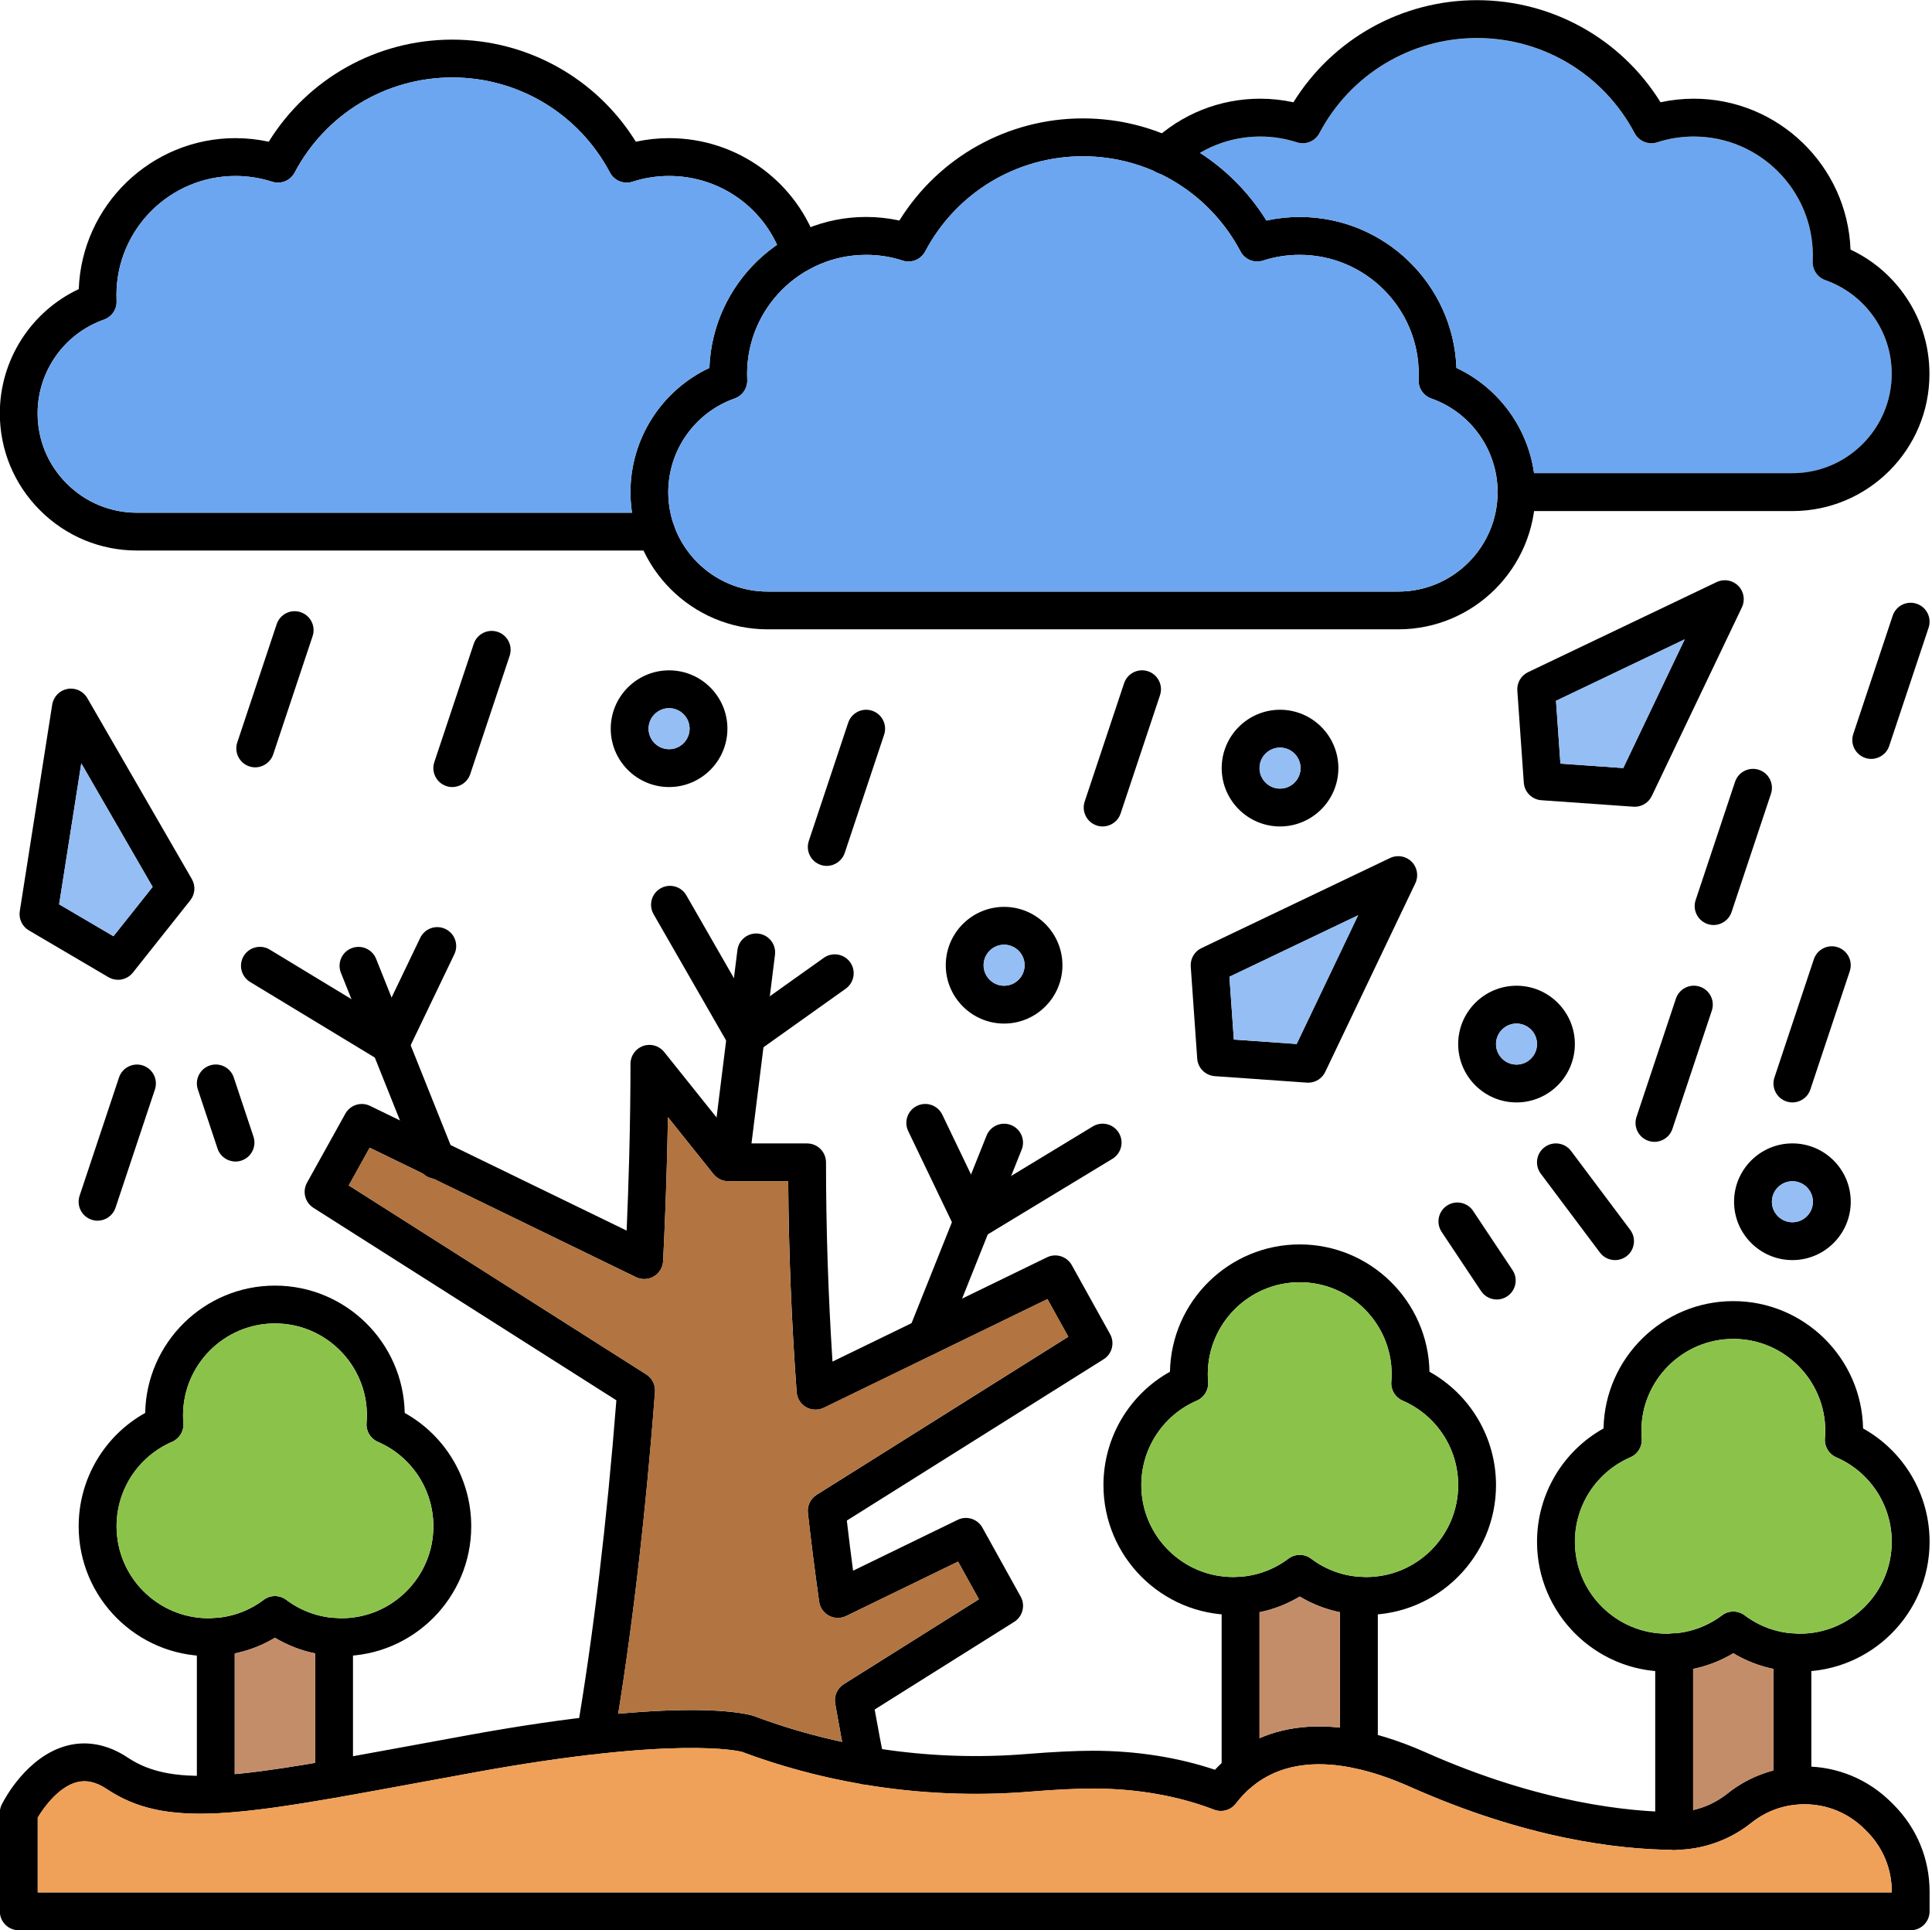
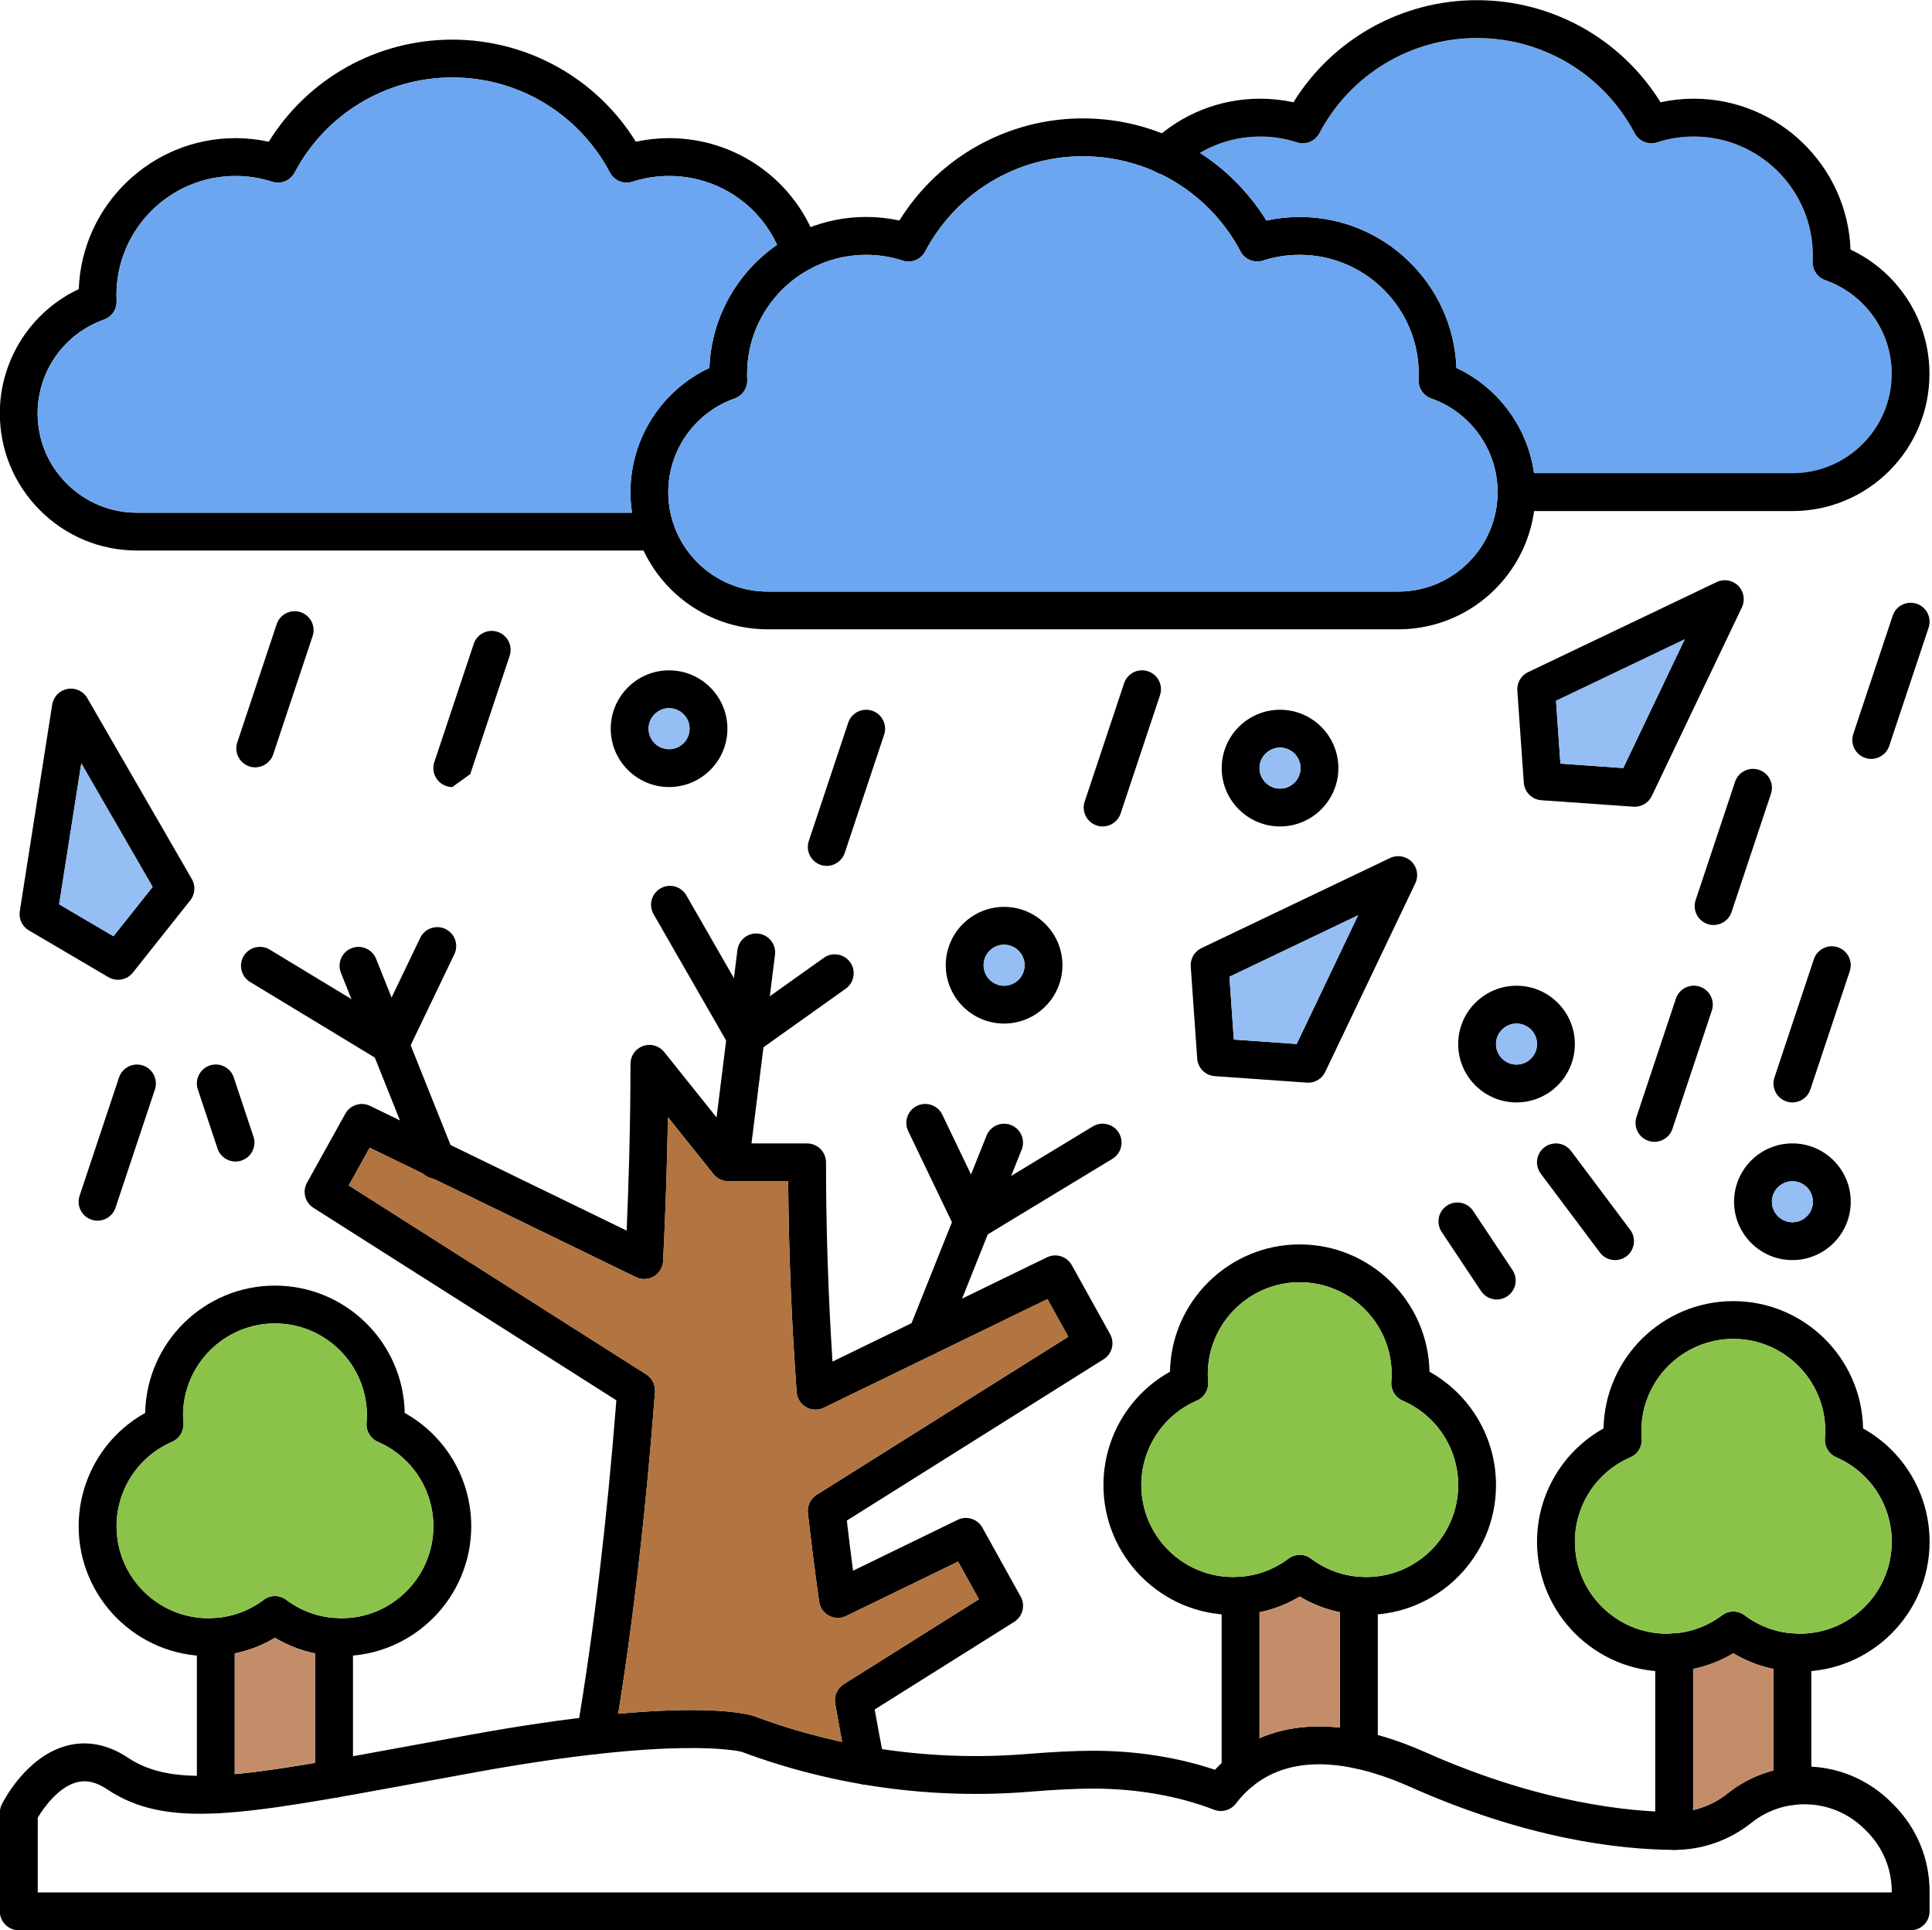
<svg xmlns="http://www.w3.org/2000/svg" height="432.0" preserveAspectRatio="xMidYMid meet" version="1.0" viewBox="30.3 30.7 432.5 432.0" width="432.5" zoomAndPan="magnify">
  <g clip-rule="evenodd" fill-rule="evenodd">
    <g id="change1_1">
      <path d="M458.02,462.74H34.5c-2.34,0-4.24-1.9-4.24-4.24v-22.06c0-0.66,0.15-1.31,0.45-1.89 c0.55-1.09,5.59-10.74,14.55-13.12c4.51-1.2,9.23-0.28,13.65,2.67c10.57,7.05,26.06,4.19,63.49-2.7c4.02-0.74,8.28-1.53,12.81-2.35 c48.21-8.77,62.4-4.75,63.86-4.26c0.05,0.02,0.1,0.03,0.15,0.05c19.26,7.22,40.36,10.14,61.02,8.44c5.53-0.45,10.89-0.72,14.7-0.72 c9.68,0,19.06,1.47,27.34,4.26c6.96-7.44,21.21-15.44,47.17-3.9c25.81,11.47,45.9,13.29,55.57,13.36 c4.36,0.06,8.61-1.45,12.01-4.17c4.86-3.89,10.97-6.04,17.2-6.04c7.36,0,14.27,2.86,19.47,8.06l0.49,0.49 c5.2,5.2,8.07,12.12,8.07,19.48l0,4.41C462.26,460.84,460.36,462.74,458.02,462.74L458.02,462.74z M38.73,454.27h415.06v-0.18 c0-5.09-1.98-9.88-5.58-13.48l-0.49-0.49c-3.6-3.6-8.39-5.58-13.48-5.58c-4.37,0-8.49,1.45-11.91,4.18 c-4.87,3.89-10.97,6.03-17.18,6.03c-0.06,0-0.12,0-0.18,0c-12.62-0.08-33.1-2.59-58.96-14.09c-17.67-7.85-31.18-6.57-39.04,3.72 c-1.15,1.5-3.14,2.06-4.89,1.38c-7.98-3.09-17.36-4.73-27.14-4.73c-3.59,0-8.7,0.25-14.01,0.69c-21.86,1.8-44.18-1.28-64.56-8.91 c-0.7-0.18-14.75-3.59-59.64,4.57c-4.53,0.82-8.78,1.61-12.79,2.35c-39.82,7.34-56.3,10.37-69.72,1.42c-2.39-1.6-4.6-2.1-6.75-1.53 c-3.97,1.04-7.3,5.5-8.72,7.92V454.27z" />
    </g>
    <g id="change1_2">
      <path d="M431.55,434.7c-2.34,0-4.24-1.9-4.24-4.24v-29.92c0-2.34,1.9-4.24,4.24-4.24c2.34,0,4.24,1.9,4.24,4.24v29.92 C435.79,432.8,433.89,434.7,431.55,434.7z" />
    </g>
    <g id="change1_3">
      <path d="M433.21,404.84c-5.31,0-10.4-1.41-14.89-4.1c-4.49,2.69-9.58,4.1-14.89,4.1c-16.02,0-29.05-13.03-29.05-29.05 c0-10.61,5.76-20.28,14.89-25.37c0.3-15.76,13.21-28.5,29.05-28.5c15.83,0,28.75,12.73,29.05,28.5 c9.14,5.09,14.89,14.76,14.89,25.37C462.26,391.8,449.23,404.84,433.21,404.84L433.21,404.84z M418.32,391.4 c0.9,0,1.79,0.28,2.54,0.85c3.58,2.69,7.85,4.11,12.35,4.11c11.35,0,20.58-9.23,20.58-20.58c0-8.22-4.88-15.64-12.42-18.9 c-1.66-0.72-2.69-2.42-2.54-4.23c0.05-0.64,0.08-1.19,0.08-1.69c0-11.35-9.23-20.58-20.58-20.58c-11.35,0-20.58,9.23-20.58,20.58 c0,0.5,0.02,1.06,0.08,1.69c0.14,1.81-0.88,3.51-2.54,4.23c-7.55,3.26-12.42,10.68-12.42,18.9c0,11.35,9.23,20.58,20.58,20.58 c4.49,0,8.76-1.42,12.35-4.11C416.53,391.68,417.42,391.4,418.32,391.4z" />
    </g>
    <g id="change1_4">
      <path d="M334.5,426.59c-2.34,0-4.24-1.9-4.24-4.24v-34.5c0-2.34,1.9-4.24,4.24-4.24c2.34,0,4.24,1.9,4.24,4.24v34.5 C338.73,424.69,336.83,426.59,334.5,426.59z" />
    </g>
    <g id="change1_5">
      <path d="M308.02,431.46c-2.34,0-4.24-1.9-4.24-4.24v-39.37c0-2.34,1.9-4.24,4.24-4.24c2.34,0,4.24,1.9,4.24,4.24v39.37 C312.26,429.56,310.36,431.46,308.02,431.46z" />
    </g>
    <g id="change1_6">
      <path d="M336.15,392.15c-5.31,0-10.4-1.41-14.89-4.1c-4.49,2.69-9.58,4.1-14.89,4.1c-16.02,0-29.05-13.03-29.05-29.05 c0-10.61,5.76-20.28,14.89-25.37c0.3-15.76,13.21-28.5,29.05-28.5c15.83,0,28.75,12.73,29.05,28.5 c9.14,5.1,14.89,14.76,14.89,25.37C365.2,379.12,352.17,392.15,336.15,392.15L336.15,392.15z M321.26,378.72 c0.9,0,1.79,0.28,2.54,0.85c3.58,2.69,7.85,4.11,12.35,4.11c11.35,0,20.58-9.23,20.58-20.58c0-8.22-4.88-15.64-12.43-18.9 c-1.67-0.72-2.69-2.42-2.54-4.23c0.05-0.63,0.08-1.18,0.08-1.69c0-11.35-9.23-20.58-20.58-20.58c-11.35,0-20.58,9.23-20.58,20.58 c0,0.51,0.02,1.06,0.08,1.69c0.15,1.81-0.87,3.51-2.54,4.23c-7.55,3.26-12.42,10.68-12.42,18.9c0,11.35,9.23,20.58,20.58,20.58 c4.49,0,8.76-1.42,12.35-4.11C319.47,379,320.36,378.72,321.26,378.72z" />
    </g>
    <g id="change1_7">
      <path d="M105.08,433.07c-2.34,0-4.24-1.9-4.24-4.24v-31.76c0-2.34,1.9-4.24,4.24-4.24c2.34,0,4.24,1.9,4.24,4.24v31.76 C109.32,431.18,107.42,433.07,105.08,433.07z" />
    </g>
    <g id="change1_8">
      <path d="M78.61,436.58c-2.34,0-4.24-1.9-4.24-4.24v-35.27c0-2.34,1.9-4.24,4.24-4.24c2.34,0,4.24,1.9,4.24,4.24v35.27 C82.85,434.68,80.95,436.58,78.61,436.58z" />
    </g>
    <g id="change1_9">
      <path d="M106.74,401.37c-5.31,0-10.4-1.41-14.89-4.1c-4.49,2.69-9.58,4.1-14.89,4.1c-16.02,0-29.05-13.03-29.05-29.05 c0-10.61,5.76-20.28,14.89-25.37c0.3-15.76,13.21-28.5,29.05-28.5c15.83,0,28.75,12.73,29.05,28.5 c9.14,5.1,14.89,14.76,14.89,25.37C135.79,388.34,122.76,401.37,106.74,401.37L106.74,401.37z M91.85,387.94 c0.9,0,1.79,0.28,2.54,0.85c3.58,2.69,7.85,4.11,12.35,4.11c11.35,0,20.58-9.23,20.58-20.58c0-8.22-4.88-15.63-12.42-18.9 c-1.67-0.72-2.69-2.42-2.54-4.23c0.05-0.63,0.08-1.19,0.08-1.69c0-11.35-9.23-20.58-20.58-20.58c-11.35,0-20.58,9.23-20.58,20.58 c0,0.51,0.02,1.06,0.08,1.69c0.15,1.81-0.88,3.51-2.54,4.23c-7.55,3.26-12.42,10.68-12.42,18.9c0,11.35,9.23,20.58,20.58,20.58 c4.49,0,8.76-1.42,12.35-4.11C90.06,388.22,90.95,387.94,91.85,387.94z" />
    </g>
    <g id="change1_10">
      <path d="M224.16,430.16c-1.98,0-3.75-1.39-4.15-3.41c-0.94-4.74-1.87-9.71-2.75-14.77c-0.3-1.69,0.46-3.4,1.92-4.32 l30.26-19.01l-4.67-8.42l-25.06,12.18c-1.22,0.59-2.65,0.57-3.84-0.07c-1.2-0.64-2.01-1.81-2.2-3.15 c-0.94-6.69-1.79-13.37-2.52-19.86c-0.18-1.62,0.58-3.19,1.96-4.06l56.34-35.38l-4.67-8.42l-50.06,24.33 c-1.26,0.61-2.75,0.56-3.97-0.14c-1.22-0.7-2.01-1.96-2.11-3.36c-1.16-15.8-1.79-31.66-1.89-47.21l-13.42,0 c-1.29,0-2.5-0.58-3.31-1.59l-10.2-12.75c-0.05,3.05-0.11,6.15-0.2,9.28c-0.19,7.31-0.48,15.02-0.87,22.93 c-0.07,1.42-0.85,2.71-2.07,3.44c-1.22,0.72-2.73,0.79-4.01,0.16l-59.61-28.97l-4.68,8.44l66.6,42.3c1.32,0.84,2.07,2.34,1.95,3.9 c-2.15,28.33-5.31,55.15-9.15,77.55c-0.39,2.31-2.59,3.85-4.89,3.46c-2.31-0.39-3.85-2.58-3.46-4.89 c3.67-21.48,6.73-47.09,8.85-74.23l-67.82-43.08c-1.89-1.2-2.52-3.67-1.43-5.63l8.57-15.43c1.09-1.97,3.53-2.74,5.55-1.75 l57.43,27.91c0.24-5.6,0.43-11.07,0.57-16.32c0.19-7.28,0.29-14.35,0.29-21.01c0-1.8,1.14-3.4,2.83-4c1.7-0.6,3.59-0.05,4.71,1.35 l16.38,20.47l15.61,0c2.34,0,4.24,1.9,4.24,4.24c0,14.66,0.49,29.63,1.45,44.59l48.02-23.34c2.02-0.98,4.46-0.21,5.55,1.75 l8.57,15.43c1.09,1.97,0.46,4.45-1.45,5.64l-57.48,36.1c0.43,3.7,0.9,7.45,1.4,11.22l23.41-11.38c2.02-0.99,4.46-0.21,5.55,1.76 l8.56,15.43c1.09,1.97,0.45,4.44-1.45,5.64l-31.24,19.62c0.72,4.03,1.47,7.98,2.22,11.78c0.46,2.29-1.03,4.52-3.33,4.98 C224.71,430.14,224.43,430.16,224.16,430.16z" />
    </g>
    <g id="change1_11">
      <path d="M237.69,334.16c-0.52,0-1.06-0.1-1.57-0.3c-2.17-0.87-3.23-3.33-2.36-5.5l17.39-43.48 c0.87-2.17,3.33-3.23,5.5-2.36c2.17,0.87,3.23,3.33,2.36,5.5l-17.39,43.48C240.96,333.16,239.37,334.16,237.69,334.16z" />
    </g>
    <g id="change1_12">
      <path d="M248.02,308.33c-0.41,0-0.81-0.06-1.21-0.18c-1.15-0.34-2.09-1.15-2.61-2.23l-10.59-22.06 c-1.01-2.11-0.12-4.64,1.99-5.65c2.11-1.01,4.64-0.12,5.65,1.99l8.57,17.85l25.12-15.23c2-1.21,4.61-0.57,5.82,1.43 c1.21,2,0.57,4.61-1.43,5.82l-29.12,17.65C249.55,308.12,248.79,308.33,248.02,308.33z" />
    </g>
    <g id="change1_13">
      <path d="M127.94,294.58c-1.68,0-3.27-1.01-3.93-2.66l-17.39-43.48c-0.87-2.17,0.19-4.64,2.36-5.5 c2.17-0.87,4.64,0.19,5.51,2.36l17.39,43.48c0.87,2.17-0.19,4.64-2.36,5.5C128.99,294.48,128.46,294.58,127.94,294.58z" />
    </g>
    <g id="change1_14">
      <path d="M117.6,268.75c-0.77,0-1.53-0.21-2.19-0.61l-29.12-17.65c-2-1.21-2.64-3.82-1.43-5.82 c1.21-2,3.82-2.64,5.82-1.43l25.12,15.23l8.57-17.85c1.01-2.11,3.54-3,5.65-1.99c2.11,1.01,3,3.54,1.99,5.65l-10.59,22.06 c-0.52,1.08-1.47,1.89-2.61,2.23C118.41,268.69,118.01,268.75,117.6,268.75z" />
    </g>
    <g id="change1_15">
      <path d="M193.8,294.58c-0.18,0-0.35-0.01-0.53-0.03c-2.32-0.29-3.97-2.41-3.68-4.73l5.79-46.47 c0.29-2.32,2.41-3.97,4.73-3.68c2.32,0.29,3.97,2.41,3.68,4.73L198,290.87C197.74,293.01,195.91,294.58,193.8,294.58z" />
    </g>
    <g id="change1_16">
      <path d="M197.24,266.97c-0.3,0-0.6-0.03-0.9-0.1c-1.17-0.26-2.17-0.99-2.77-2.03l-16.96-29.52 c-1.16-2.03-0.47-4.62,1.56-5.78c2.03-1.17,4.62-0.47,5.78,1.56l14.63,25.47l16.13-11.48c1.91-1.36,4.55-0.91,5.91,0.99 c1.36,1.9,0.91,4.55-0.99,5.91l-19.93,14.19C198.98,266.7,198.12,266.97,197.24,266.97z" />
    </g>
    <g id="change1_17">
      <path d="M343.32,171.56H202.14c-16.93,0-30.71-13.78-30.71-30.71c0-11.98,6.99-22.79,17.67-27.8 c0.7-18.75,16.18-33.79,35.09-33.79c2.51,0,5.01,0.27,7.45,0.8c8.8-14.18,24.24-22.86,41.08-22.86s32.28,8.68,41.08,22.86 c2.44-0.53,4.93-0.8,7.45-0.8c18.92,0,34.39,15.04,35.09,33.79c10.68,5.01,17.67,15.83,17.67,27.8 C374.02,157.79,360.25,171.56,343.32,171.56L343.32,171.56z M224.2,87.74c-14.69,0-26.65,11.95-26.65,26.65 c0,0.43,0.01,0.87,0.03,1.3c0.09,1.87-1.06,3.58-2.82,4.2c-8.89,3.13-14.86,11.56-14.86,20.98c0,12.26,9.97,22.24,22.24,22.24 h141.18c12.26,0,22.24-9.98,22.24-22.24c0-9.42-5.97-17.85-14.86-20.98c-1.77-0.62-2.91-2.33-2.83-4.2 c0.02-0.43,0.03-0.86,0.03-1.3c0-14.69-11.95-26.65-26.65-26.65c-2.79,0-5.55,0.43-8.2,1.29c-1.96,0.63-4.09-0.23-5.05-2.05 c-6.93-13.14-20.46-21.3-35.29-21.3c-14.83,0-28.35,8.16-35.29,21.3c-0.96,1.82-3.09,2.69-5.05,2.05 C229.75,88.17,226.99,87.74,224.2,87.74z" />
    </g>
    <g id="change1_18">
      <path d="M177.19,153.92H60.97c-8.2,0-15.91-3.2-21.71-9c-5.8-5.8-9-13.51-9-21.71c0-11.97,6.99-22.79,17.67-27.8 c0.7-18.75,16.17-33.79,35.09-33.79c2.51,0,5,0.27,7.44,0.8c8.8-14.18,24.24-22.85,41.09-22.85c16.84,0,32.29,8.67,41.09,22.85 c2.44-0.53,4.94-0.8,7.44-0.8c15.29,0,28.73,9.77,33.42,24.31c0.72,2.23-0.5,4.61-2.73,5.33c-2.23,0.72-4.61-0.5-5.33-2.73 c-3.56-11.03-13.75-18.44-25.36-18.44c-2.78,0-5.54,0.43-8.2,1.29c-1.96,0.63-4.08-0.24-5.04-2.05 c-6.93-13.13-20.46-21.29-35.29-21.29c-14.83,0-28.36,8.16-35.29,21.29c-0.96,1.82-3.08,2.68-5.04,2.05 c-2.66-0.85-5.42-1.29-8.2-1.29c-14.69,0-26.65,11.95-26.65,26.65c0,0.45,0.02,0.9,0.03,1.35c0.07,1.85-1.08,3.53-2.83,4.15 c-8.89,3.13-14.85,11.56-14.85,20.98c0,5.94,2.31,11.52,6.52,15.72c4.2,4.2,9.78,6.52,15.72,6.52h116.22c2.34,0,4.24,1.9,4.24,4.24 C181.42,152.02,179.53,153.92,177.19,153.92z" />
    </g>
    <g id="change1_19">
      <path d="M396.26,211.27c-0.1,0-0.2,0-0.3-0.01l-20.61-1.45c-2.1-0.15-3.78-1.82-3.93-3.93l-1.45-20.61 c-0.12-1.74,0.83-3.37,2.4-4.12l42.23-20.17c1.62-0.77,3.55-0.44,4.82,0.83c1.27,1.27,1.6,3.2,0.83,4.82l-20.17,42.22 C399.37,210.34,397.88,211.27,396.26,211.27L396.26,211.27z M379.62,201.62l14.06,0.99l13.76-28.81l-28.81,13.76L379.62,201.62z" />
    </g>
    <g id="change1_20">
      <path d="M323.15,273.03c-0.1,0-0.2,0-0.3-0.01l-20.61-1.45c-2.11-0.15-3.78-1.82-3.93-3.93l-1.45-20.61 c-0.12-1.74,0.83-3.37,2.4-4.12l42.23-20.17c1.62-0.77,3.55-0.44,4.82,0.83c1.27,1.27,1.6,3.2,0.83,4.82l-20.17,42.23 C326.27,272.1,324.78,273.03,323.15,273.03L323.15,273.03z M306.51,263.38l14.06,0.99l13.76-28.81l-28.81,13.76L306.51,263.38z" />
    </g>
    <g id="change1_21">
      <path d="M56.72,250c-0.73,0-1.47-0.19-2.14-0.58l-17.81-10.47c-1.5-0.88-2.31-2.59-2.04-4.31l7.26-46.23 c0.28-1.77,1.64-3.18,3.41-3.51c1.77-0.33,3.55,0.49,4.44,2.04l23.41,40.52c0.87,1.51,0.73,3.39-0.35,4.75L60.04,248.4 C59.21,249.44,57.97,250,56.72,250L56.72,250z M43.54,233.11l12.16,7.14l8.77-11.04l-15.97-27.65L43.54,233.11z" />
    </g>
    <g id="change1_22">
      <path d="M277.14,215.68c-0.44,0-0.9-0.07-1.34-0.22c-2.22-0.74-3.42-3.14-2.68-5.36l8.82-26.47 c0.74-2.22,3.14-3.42,5.36-2.68c2.22,0.74,3.42,3.14,2.68,5.36l-8.82,26.47C280.57,214.56,278.92,215.68,277.14,215.68z" />
    </g>
    <g id="change1_23">
      <path d="M215.38,224.51c-0.44,0-0.9-0.07-1.34-0.22c-2.22-0.74-3.42-3.14-2.68-5.36l8.82-26.47 c0.74-2.22,3.14-3.42,5.36-2.68c2.22,0.74,3.42,3.14,2.68,5.36l-8.82,26.47C218.8,223.38,217.15,224.51,215.38,224.51z" />
    </g>
    <g id="change1_24">
-       <path d="M131.55,206.86c-0.44,0-0.9-0.07-1.34-0.22c-2.22-0.74-3.42-3.14-2.68-5.36l8.82-26.47 c0.74-2.22,3.14-3.42,5.36-2.68c2.22,0.74,3.42,3.14,2.68,5.36l-8.82,26.47C134.98,205.74,133.33,206.86,131.55,206.86z" />
+       <path d="M131.55,206.86c-0.44,0-0.9-0.07-1.34-0.22c-2.22-0.74-3.42-3.14-2.68-5.36l8.82-26.47 c0.74-2.22,3.14-3.42,5.36-2.68c2.22,0.74,3.42,3.14,2.68,5.36l-8.82,26.47z" />
    </g>
    <g id="change1_25">
      <path d="M52.14,303.92c-0.44,0-0.9-0.07-1.34-0.22c-2.22-0.74-3.42-3.14-2.68-5.36l8.82-26.47 c0.74-2.22,3.14-3.42,5.36-2.68c2.22,0.74,3.42,3.14,2.68,5.36l-8.82,26.47C55.57,302.79,53.92,303.92,52.14,303.92z" />
    </g>
    <g id="change1_26">
      <path d="M87.44,202.45c-0.44,0-0.9-0.07-1.34-0.22c-2.22-0.74-3.42-3.14-2.68-5.36l8.82-26.47 c0.74-2.22,3.14-3.42,5.36-2.68c2.22,0.74,3.42,3.14,2.68,5.36l-8.82,26.47C90.86,201.32,89.21,202.45,87.44,202.45z" />
    </g>
    <g id="change1_27">
      <path d="M449.2,200.56c-0.44,0-0.9-0.07-1.34-0.22c-2.22-0.74-3.42-3.14-2.68-5.36l8.82-26.47 c0.74-2.22,3.14-3.42,5.36-2.68c2.22,0.74,3.42,3.14,2.68,5.36l-8.82,26.47C452.63,199.44,450.97,200.56,449.2,200.56z" />
    </g>
    <g id="change1_28">
      <path d="M413.91,237.74c-0.44,0-0.9-0.07-1.34-0.22c-2.22-0.74-3.42-3.14-2.68-5.36l8.82-26.47 c0.74-2.22,3.14-3.42,5.36-2.68c2.22,0.74,3.42,3.14,2.68,5.36l-8.82,26.47C417.33,236.62,415.68,237.74,413.91,237.74z" />
    </g>
    <g id="change1_29">
      <path d="M431.55,277.45c-0.44,0-0.9-0.07-1.34-0.22c-2.22-0.74-3.42-3.14-2.68-5.36l8.82-26.47 c0.74-2.22,3.14-3.42,5.36-2.68c2.22,0.74,3.42,3.14,2.68,5.36l-8.82,26.47C434.98,276.33,433.33,277.45,431.55,277.45z" />
    </g>
    <g id="change1_30">
      <path d="M400.67,286.27c-0.44,0-0.9-0.07-1.34-0.22c-2.22-0.74-3.42-3.14-2.68-5.36l8.82-26.47 c0.74-2.22,3.14-3.42,5.36-2.68c2.22,0.74,3.42,3.14,2.68,5.36l-8.82,26.47C404.1,285.15,402.45,286.27,400.67,286.27z" />
    </g>
    <g id="change1_31">
      <path d="M369.79,277.45c-7.2,0-13.06-5.86-13.06-13.06c0-7.2,5.86-13.06,13.06-13.06c7.2,0,13.06,5.86,13.06,13.06 C382.85,271.59,376.99,277.45,369.79,277.45L369.79,277.45z M369.79,259.8c-2.53,0-4.59,2.06-4.59,4.59c0,2.53,2.06,4.59,4.59,4.59 c2.53,0,4.59-2.06,4.59-4.59C374.38,261.86,372.32,259.8,369.79,259.8z" />
    </g>
    <g id="change1_32">
      <path d="M365.38,321.56c-1.37,0-2.71-0.66-3.53-1.89l-8.82-13.24c-1.3-1.95-0.77-4.57,1.17-5.87 c1.95-1.3,4.58-0.77,5.87,1.17l8.82,13.24c1.3,1.95,0.77,4.57-1.17,5.87C367,321.33,366.19,321.56,365.38,321.56z" />
    </g>
    <g id="change1_33">
      <path d="M391.85,312.74c-1.29,0-2.56-0.58-3.39-1.69l-13.24-17.65c-1.4-1.87-1.02-4.53,0.85-5.93 c1.87-1.4,4.53-1.02,5.93,0.85l13.24,17.65c1.4,1.87,1.02,4.53-0.85,5.93C393.63,312.46,392.74,312.74,391.85,312.74z" />
    </g>
    <g id="change1_34">
      <path d="M431.55,312.74c-7.2,0-13.06-5.86-13.06-13.06c0-7.2,5.86-13.06,13.06-13.06c7.2,0,13.06,5.86,13.06,13.06 C444.61,306.88,438.75,312.74,431.55,312.74L431.55,312.74z M431.55,295.09c-2.53,0-4.59,2.06-4.59,4.59s2.06,4.59,4.59,4.59 c2.53,0,4.59-2.06,4.59-4.59S434.08,295.09,431.55,295.09z" />
    </g>
    <g id="change1_35">
      <path d="M316.85,215.68c-7.2,0-13.06-5.86-13.06-13.06c0-7.2,5.86-13.06,13.06-13.06c7.2,0,13.06,5.86,13.06,13.06 C329.91,209.82,324.05,215.68,316.85,215.68L316.85,215.68z M316.85,198.03c-2.53,0-4.59,2.06-4.59,4.59 c0,2.53,2.06,4.59,4.59,4.59c2.53,0,4.59-2.06,4.59-4.59C321.44,200.09,319.38,198.03,316.85,198.03z" />
    </g>
    <g id="change1_36">
      <path d="M255.08,259.8c-7.2,0-13.06-5.86-13.06-13.06c0-7.2,5.86-13.06,13.06-13.06c7.2,0,13.06,5.86,13.06,13.06 C268.14,253.94,262.28,259.8,255.08,259.8L255.08,259.8z M255.08,242.15c-2.53,0-4.59,2.06-4.59,4.59c0,2.53,2.06,4.59,4.59,4.59 c2.53,0,4.59-2.06,4.59-4.59C259.67,244.21,257.61,242.15,255.08,242.15z" />
    </g>
    <g id="change1_37">
      <path d="M180.08,206.86c-7.2,0-13.06-5.86-13.06-13.06c0-7.2,5.86-13.06,13.06-13.06c7.2,0,13.06,5.86,13.06,13.06 C193.14,201,187.28,206.86,180.08,206.86L180.08,206.86z M180.08,189.21c-2.53,0-4.59,2.06-4.59,4.59c0,2.53,2.06,4.59,4.59,4.59 c2.53,0,4.59-2.06,4.59-4.59C184.67,191.27,182.61,189.21,180.08,189.21z" />
    </g>
    <g id="change1_38">
      <path d="M83.02,290.68c-1.77,0-3.43-1.12-4.02-2.9l-4.41-13.24c-0.74-2.22,0.46-4.62,2.68-5.36 c2.22-0.74,4.62,0.46,5.36,2.68l4.41,13.24c0.74,2.22-0.46,4.62-2.68,5.36C83.92,290.61,83.47,290.68,83.02,290.68z" />
    </g>
    <g id="change2_1">
      <path d="M300.75,339.97c0.15,1.81-0.87,3.51-2.54,4.23c-7.55,3.26-12.42,10.68-12.42,18.9 c0,11.35,9.23,20.58,20.58,20.58c0.4,0,0.8-0.01,1.19-0.03c0.12-0.01,0.24-0.02,0.37-0.02c3.92-0.29,7.62-1.68,10.79-4.06 c0.75-0.57,1.65-0.85,2.54-0.85c0.9,0,1.79,0.28,2.54,0.85c3.17,2.38,6.87,3.77,10.79,4.06c0.12,0,0.25,0.01,0.37,0.02 c0.4,0.02,0.79,0.03,1.19,0.03c11.35,0,20.58-9.23,20.58-20.58c0-8.22-4.88-15.64-12.43-18.9c-1.67-0.72-2.69-2.42-2.54-4.23 c0.05-0.63,0.08-1.18,0.08-1.69c0-11.35-9.23-20.58-20.58-20.58c-11.35,0-20.58,9.23-20.58,20.58 C300.68,338.8,300.7,339.35,300.75,339.97z" fill="#8bc34a" />
    </g>
    <g id="change2_2">
      <path d="M395.27,356.88c-7.55,3.26-12.42,10.68-12.42,18.9c0,11.35,9.23,20.58,20.58,20.58c0.41,0,0.82-0.01,1.23-0.04 c0.1-0.01,0.19-0.02,0.29-0.02c3.93-0.28,7.65-1.67,10.83-4.06c0.75-0.57,1.65-0.85,2.54-0.85c0.9,0,1.79,0.28,2.54,0.85 c3.18,2.39,6.9,3.78,10.84,4.06c0.09,0,0.17,0.01,0.25,0.02c0.41,0.02,0.83,0.04,1.25,0.04c11.35,0,20.58-9.23,20.58-20.58 c0-8.22-4.88-15.64-12.42-18.9c-1.66-0.72-2.69-2.42-2.54-4.23c0.05-0.64,0.08-1.19,0.08-1.69c0-11.35-9.23-20.58-20.58-20.58 c-11.35,0-20.58,9.23-20.58,20.58c0,0.5,0.02,1.06,0.08,1.69C397.96,354.47,396.94,356.17,395.27,356.88z" fill="#8bc34a" />
    </g>
    <g id="change3_1">
      <path d="M418.32,400.74c-2.8,1.68-5.83,2.86-9,3.51v31.59c2.8-0.63,5.45-1.91,7.72-3.72 c3.03-2.43,6.55-4.18,10.28-5.15v-22.72C424.15,403.59,421.11,402.41,418.32,400.74z" fill="#c48d69" />
    </g>
    <g id="change3_2">
      <path d="M330.26,417.38v-25.82c-3.17-0.65-6.2-1.83-9-3.51c-2.8,1.68-5.83,2.86-9,3.51v28.19 C316.95,417.72,322.87,416.57,330.26,417.38z" fill="#c48d69" />
    </g>
    <g id="change3_3">
      <path d="M100.85,425.27v-24.49c-3.17-0.65-6.2-1.83-9-3.51c-2.8,1.68-5.83,2.86-9,3.51v27.01 C87.93,427.33,93.84,426.46,100.85,425.27z" fill="#c48d69" />
    </g>
    <g id="change2_3">
      <path d="M94.39,388.79c3.15,2.37,6.84,3.75,10.74,4.05c0.16,0,0.31,0.01,0.46,0.03c0.38,0.02,0.76,0.03,1.14,0.03 c11.35,0,20.58-9.23,20.58-20.58c0-8.22-4.88-15.63-12.42-18.9c-1.67-0.72-2.69-2.42-2.54-4.23c0.05-0.63,0.08-1.19,0.08-1.69 c0-11.35-9.23-20.58-20.58-20.58c-11.35,0-20.58,9.23-20.58,20.58c0,0.51,0.02,1.06,0.08,1.69c0.15,1.81-0.88,3.51-2.54,4.23 c-7.55,3.26-12.42,10.68-12.42,18.9c0,11.35,9.23,20.58,20.58,20.58c0.38,0,0.77-0.01,1.15-0.03c0.15-0.02,0.3-0.03,0.45-0.03 c3.9-0.3,7.59-1.68,10.75-4.05c0.75-0.57,1.65-0.85,2.54-0.85C92.74,387.94,93.64,388.22,94.39,388.79z" fill="#8bc34a" />
    </g>
    <g id="change4_1">
      <path d="M176.92,342.23c-1.98,26.05-4.81,50.82-8.23,72.05c21.8-2,29.34,0.15,30.38,0.5l0.15,0.05 c6.36,2.38,12.92,4.3,19.6,5.73c-0.53-2.81-1.05-5.68-1.56-8.59c-0.3-1.69,0.46-3.4,1.92-4.32l30.26-19.01l-4.67-8.42l-25.06,12.18 c-1.22,0.59-2.65,0.57-3.84-0.07c-1.2-0.64-2.01-1.81-2.2-3.15c-0.94-6.69-1.79-13.37-2.52-19.87c-0.18-1.62,0.58-3.19,1.96-4.06 l56.34-35.38l-4.67-8.42l-25.16,12.23c-0.04,0.02-0.08,0.04-0.13,0.06l-24.78,12.04c-1.26,0.61-2.75,0.56-3.97-0.14 c-1.22-0.7-2.01-1.96-2.11-3.36c-1.16-15.8-1.79-31.66-1.89-47.21l-13.42,0c-1.29,0-2.5-0.58-3.31-1.59l-10.2-12.75 c-0.05,3.05-0.11,6.15-0.2,9.28c-0.19,7.31-0.48,15.02-0.87,22.93c-0.07,1.42-0.85,2.71-2.07,3.44c-1.22,0.73-2.73,0.79-4.01,0.17 l-45.33-22.03c-0.87-0.13-1.69-0.52-2.33-1.13l-11.96-5.81l-4.68,8.44l66.6,42.3C176.29,339.17,177.04,340.67,176.92,342.23z" fill="#b27440" />
    </g>
    <g id="change5_1">
      <path d="M321.26,79.27c18.92,0,34.39,15.04,35.09,33.79c9.41,4.41,15.95,13.33,17.38,23.57l57.82,0 c12.26,0,22.23-9.98,22.23-22.24c0-4.7-1.44-9.19-4.18-12.97c-2.69-3.72-6.38-6.49-10.68-8c-1.75-0.62-2.89-2.29-2.82-4.14 c0.02-0.47,0.03-0.91,0.03-1.35c0-14.69-11.95-26.65-26.65-26.65c-2.78,0-5.54,0.43-8.2,1.29c-1.96,0.63-4.08-0.24-5.04-2.05 c-6.93-13.13-20.46-21.29-35.29-21.29c-14.83,0-28.36,8.16-35.29,21.29c-0.96,1.82-3.08,2.69-5.04,2.05 c-2.66-0.85-5.42-1.29-8.2-1.29c-4.8,0-9.43,1.27-13.48,3.65c5.93,3.83,11.02,8.96,14.86,15.14 C316.25,79.54,318.75,79.27,321.26,79.27z" fill="#6ca6f0" />
    </g>
    <g id="change5_2">
      <path d="M189.11,113.05c0.43-11.41,6.33-21.45,15.15-27.56c-4.32-9.33-13.67-15.41-24.17-15.41 c-2.78,0-5.54,0.43-8.2,1.29c-1.96,0.63-4.08-0.24-5.04-2.05c-6.93-13.13-20.46-21.29-35.29-21.29c-14.83,0-28.36,8.16-35.29,21.29 c-0.96,1.82-3.08,2.68-5.04,2.05c-2.66-0.85-5.42-1.29-8.2-1.29c-14.69,0-26.65,11.95-26.65,26.65c0,0.45,0.02,0.9,0.03,1.35 c0.07,1.85-1.08,3.53-2.83,4.15c-8.89,3.13-14.85,11.56-14.85,20.98c0,5.94,2.31,11.52,6.52,15.72c4.2,4.2,9.78,6.52,15.72,6.52 h110.81c-0.23-1.5-0.34-3.03-0.34-4.59C171.44,128.88,178.42,118.06,189.11,113.05z" fill="#6ca6f0" />
    </g>
    <g id="change5_3">
      <path d="M224.2,87.74c-14.69,0-26.65,11.95-26.65,26.65c0,0.43,0.01,0.87,0.03,1.3c0.09,1.87-1.06,3.58-2.82,4.2 c-8.89,3.13-14.86,11.56-14.86,20.98c0,2.53,0.42,4.96,1.2,7.22c0.05,0.12,0.09,0.25,0.13,0.37c3.11,8.53,11.3,14.64,20.9,14.64 h141.18c12.26,0,22.24-9.98,22.24-22.24c0-9.42-5.97-17.85-14.86-20.98c-1.77-0.62-2.91-2.33-2.83-4.2 c0.02-0.43,0.03-0.86,0.03-1.3c0-14.69-11.95-26.65-26.65-26.65c-2.79,0-5.55,0.43-8.2,1.29c-1.96,0.63-4.09-0.23-5.05-2.05 c-6.93-13.14-20.46-21.3-35.29-21.3c-14.83,0-28.35,8.16-35.29,21.3c-0.96,1.82-3.09,2.68-5.05,2.05 C229.75,88.17,226.99,87.74,224.2,87.74z" fill="#6ca6f0" />
    </g>
    <g id="change1_39">
      <path d="M431.55,145.09h-61.76c-2.34,0-4.24-1.9-4.24-4.24s1.9-4.24,4.24-4.24l61.76,0c12.26,0,22.23-9.98,22.23-22.24 c0-4.7-1.44-9.19-4.18-12.97c-2.69-3.72-6.38-6.49-10.68-8c-1.75-0.62-2.89-2.29-2.82-4.14c0.02-0.47,0.03-0.91,0.03-1.35 c0-14.69-11.95-26.65-26.65-26.65c-2.78,0-5.54,0.43-8.2,1.29c-1.96,0.63-4.08-0.24-5.04-2.05c-6.93-13.13-20.46-21.29-35.29-21.29 c-14.83,0-28.36,8.16-35.29,21.29c-0.96,1.82-3.08,2.69-5.04,2.05c-2.66-0.85-5.42-1.29-8.2-1.29c-6.85,0-13.36,2.59-18.33,7.3 c-1.7,1.61-4.38,1.54-5.99-0.16c-1.61-1.7-1.54-4.38,0.16-5.99c6.55-6.21,15.13-9.62,24.15-9.62c2.51,0,5,0.27,7.44,0.8 c8.8-14.18,24.25-22.85,41.09-22.85c16.84,0,32.29,8.67,41.09,22.85c2.44-0.53,4.94-0.8,7.44-0.8c18.92,0,34.39,15.04,35.09,33.78 c4.73,2.21,8.8,5.59,11.89,9.87c3.78,5.24,5.78,11.44,5.78,17.93C462.26,131.32,448.48,145.09,431.55,145.09z" />
    </g>
    <g id="change6_1">
      <path d="M407.44 173.79L378.63 187.55 379.62 201.62 393.68 202.61z" fill="#94bef4" />
    </g>
    <g id="change6_2">
      <path d="M431.55,295.09c-2.53,0-4.59,2.06-4.59,4.59c0,2.53,2.06,4.59,4.59,4.59c2.53,0,4.59-2.06,4.59-4.59 C436.14,297.15,434.08,295.09,431.55,295.09z" fill="#94bef4" />
    </g>
    <g id="change6_3">
      <path d="M320.57 264.37L334.33 235.56 305.52 249.32 306.51 263.38z" fill="#94bef4" />
    </g>
    <g id="change6_4">
      <path d="M316.85,207.21c2.53,0,4.59-2.06,4.59-4.59c0-2.53-2.06-4.59-4.59-4.59c-2.53,0-4.59,2.06-4.59,4.59 C312.26,205.15,314.32,207.21,316.85,207.21z" fill="#94bef4" />
    </g>
    <g id="change6_5">
      <path d="M259.67,246.74c0-2.53-2.06-4.59-4.59-4.59c-2.53,0-4.59,2.06-4.59,4.59c0,2.53,2.06,4.59,4.59,4.59 C257.61,251.33,259.67,249.27,259.67,246.74z" fill="#94bef4" />
    </g>
    <g id="change6_6">
      <path d="M180.08,198.39c2.53,0,4.59-2.06,4.59-4.59c0-2.53-2.06-4.59-4.59-4.59c-2.53,0-4.59,2.06-4.59,4.59 C175.5,196.33,177.55,198.39,180.08,198.39z" fill="#94bef4" />
    </g>
    <g id="change6_7">
      <path d="M369.79,259.8c-2.53,0-4.59,2.06-4.59,4.59c0,2.53,2.06,4.59,4.59,4.59c2.53,0,4.59-2.06,4.59-4.59 C374.38,261.86,372.32,259.8,369.79,259.8z" fill="#94bef4" />
    </g>
    <g id="change6_8">
      <path d="M55.69 240.25L64.47 229.21 48.49 201.56 43.54 233.11z" fill="#94bef4" />
    </g>
    <g id="change7_1">
-       <path d="M404.97,444.75c-12.62-0.08-33.1-2.59-58.96-14.09c-4.36-1.94-8.47-3.32-12.3-4.15 c-0.07-0.01-0.14-0.03-0.21-0.05c-9.32-1.97-17-0.64-22.71,3.96c-0.06,0.05-0.12,0.1-0.19,0.15c-1.32,1.09-2.53,2.35-3.63,3.79 c-1.15,1.5-3.14,2.06-4.89,1.38c-7.98-3.09-17.36-4.73-27.14-4.73c-3.59,0-8.7,0.25-14.01,0.69c-12.34,1.01-24.83,0.47-37.04-1.56 c-0.3-0.02-0.58-0.07-0.86-0.15c-9.11-1.57-18.06-3.98-26.66-7.2c-0.7-0.18-14.75-3.59-59.64,4.57c-4.53,0.82-8.78,1.61-12.79,2.35 c-6.6,1.22-12.56,2.31-17.97,3.26c-0.1,0.02-0.19,0.04-0.29,0.05c-10.79,1.88-19.39,3.15-26.54,3.51 c-0.17,0.02-0.34,0.03-0.52,0.03c-0.04,0-0.07,0-0.11,0c-10.42,0.46-17.73-1.05-24.3-5.43c-2.39-1.6-4.6-2.1-6.75-1.53 c-3.97,1.04-7.3,5.5-8.72,7.92v16.74h415.06v-0.18c0-5.09-1.98-9.88-5.58-13.48l-0.49-0.49c-3.6-3.6-8.39-5.58-13.48-5.58 c-0.66,0-1.31,0.03-1.96,0.1c-0.16,0.03-0.32,0.05-0.48,0.05c-3.46,0.44-6.7,1.81-9.47,4.03c-4.87,3.89-10.97,6.03-17.18,6.03 L404.97,444.75z" fill="#efa159" />
-     </g>
+       </g>
    <g id="change1_40">
      <path d="M405.08,444.75c-2.34,0-4.24-1.9-4.24-4.24v-39.97c0-2.34,1.9-4.24,4.24-4.24c2.34,0,4.24,1.9,4.24,4.24v39.97 C409.32,442.85,407.42,444.75,405.08,444.75z" />
    </g>
  </g>
</svg>